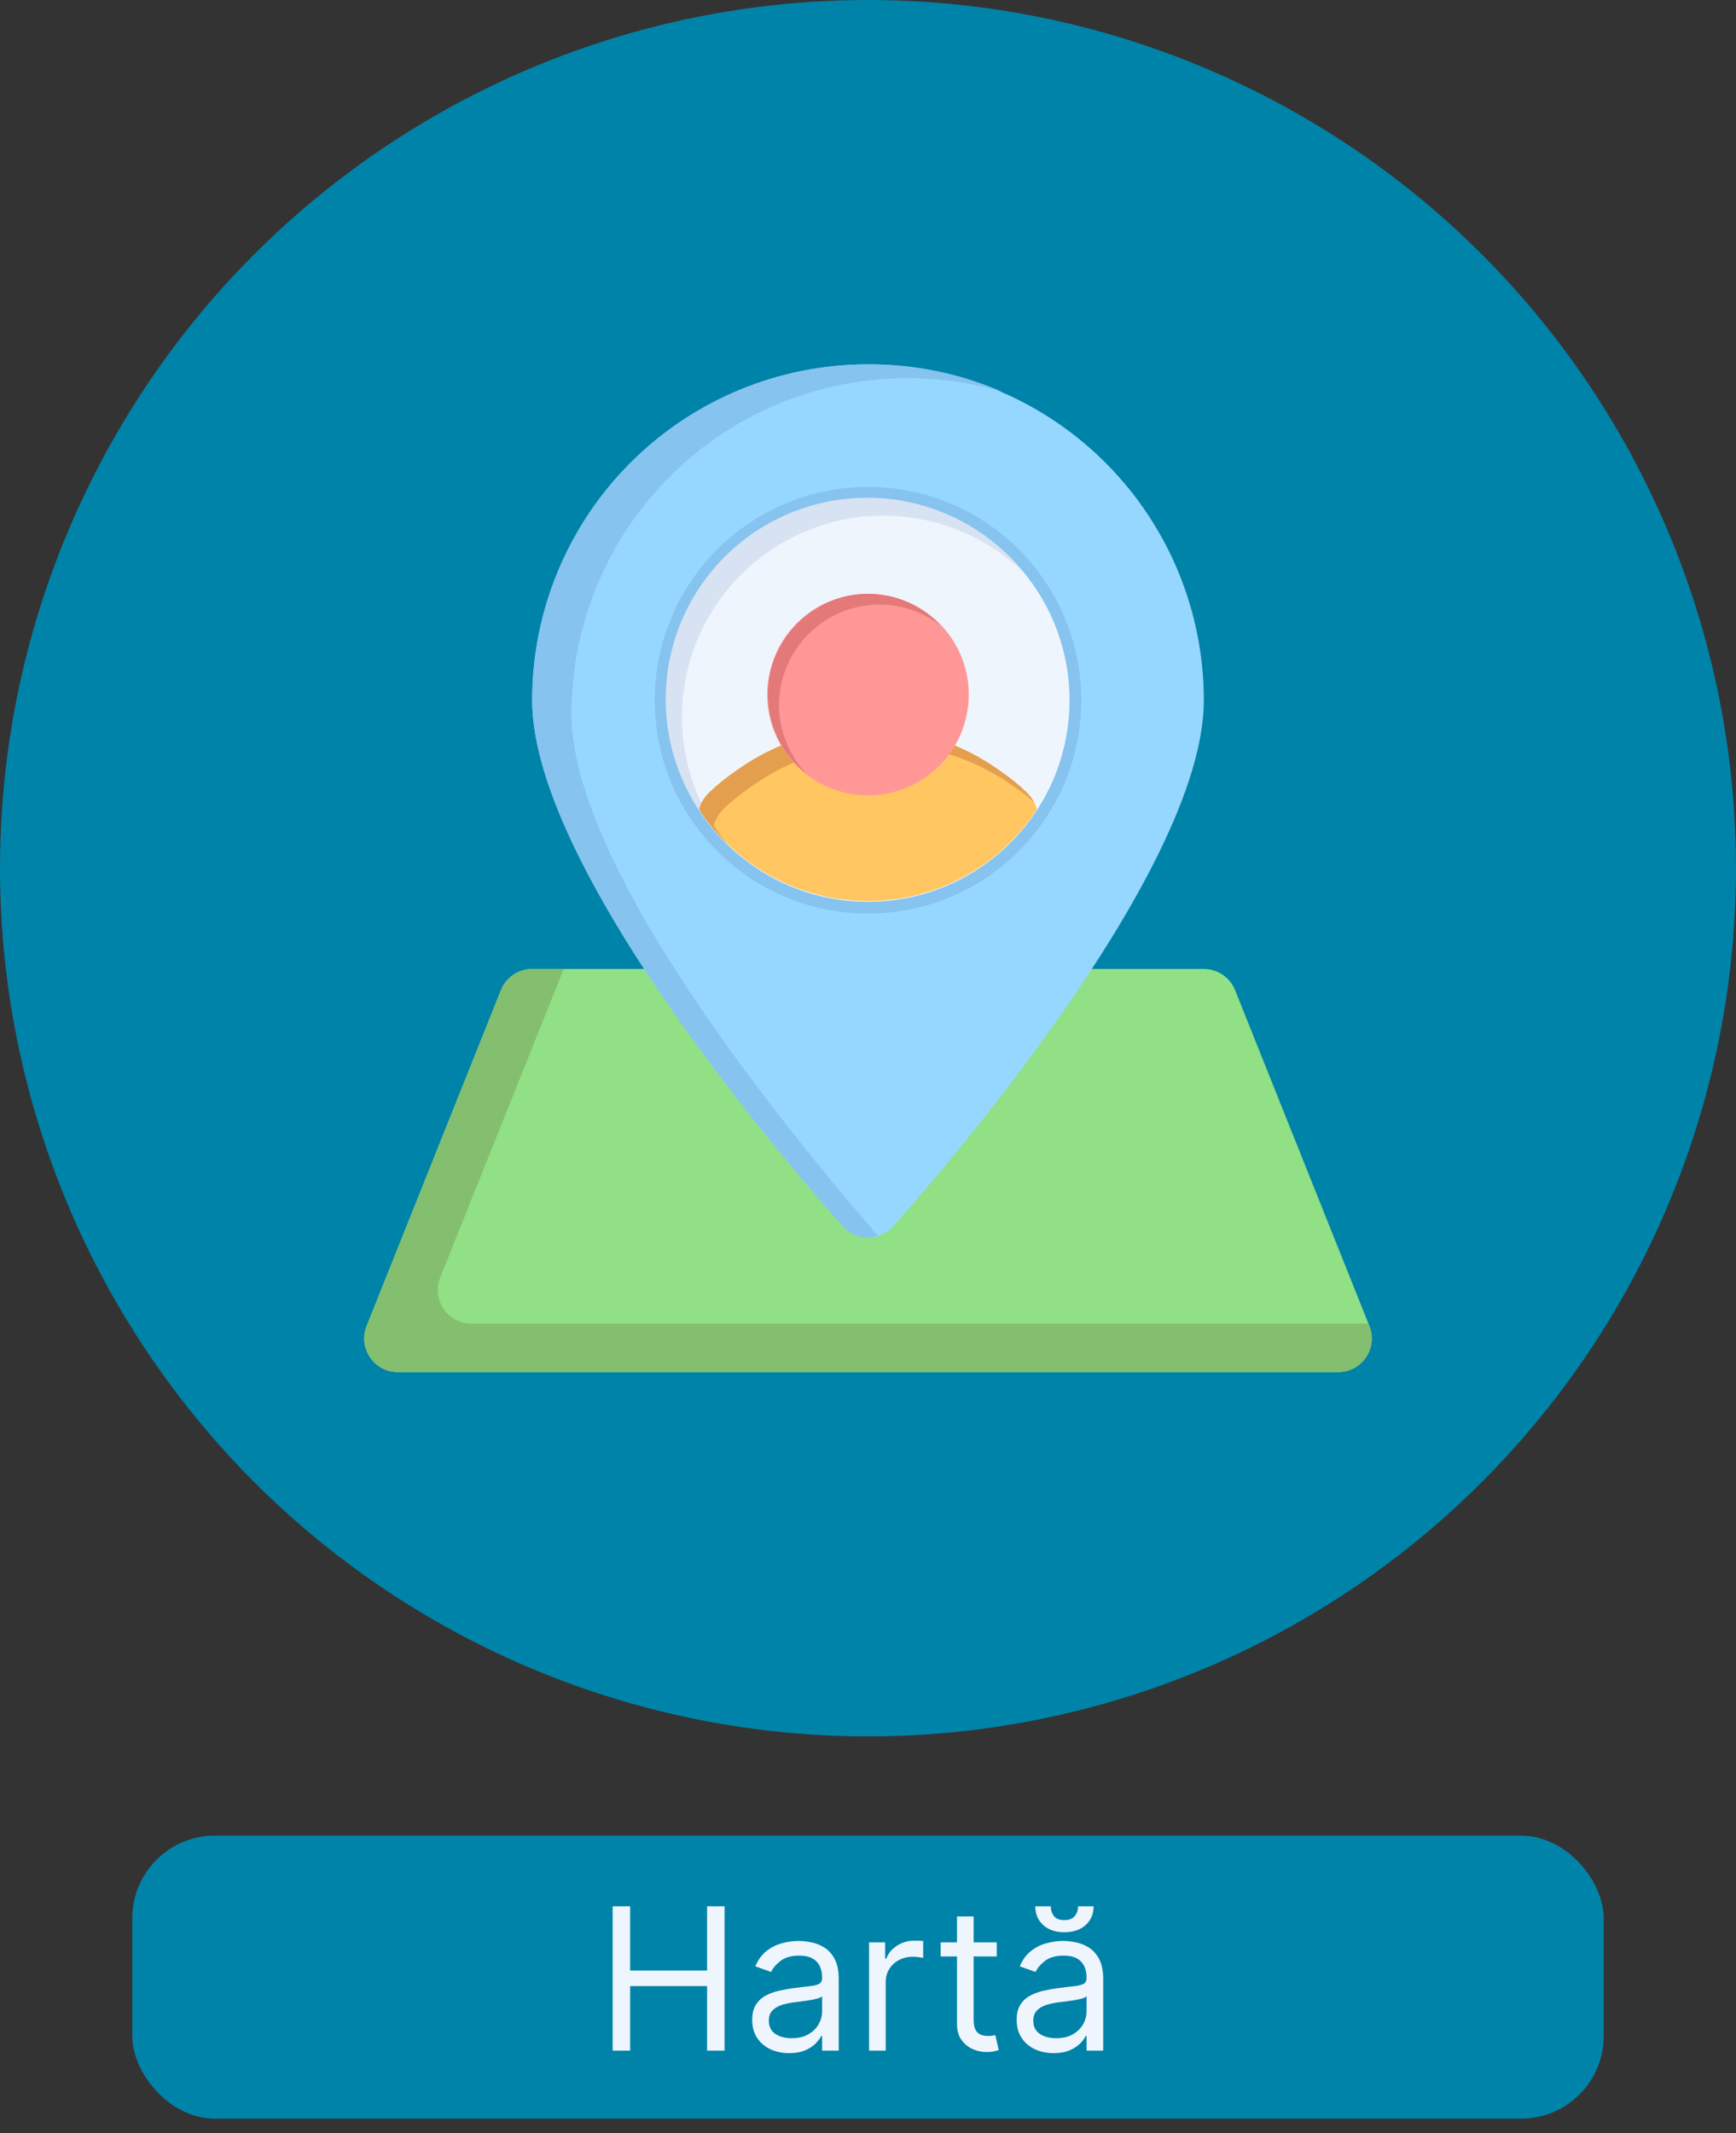
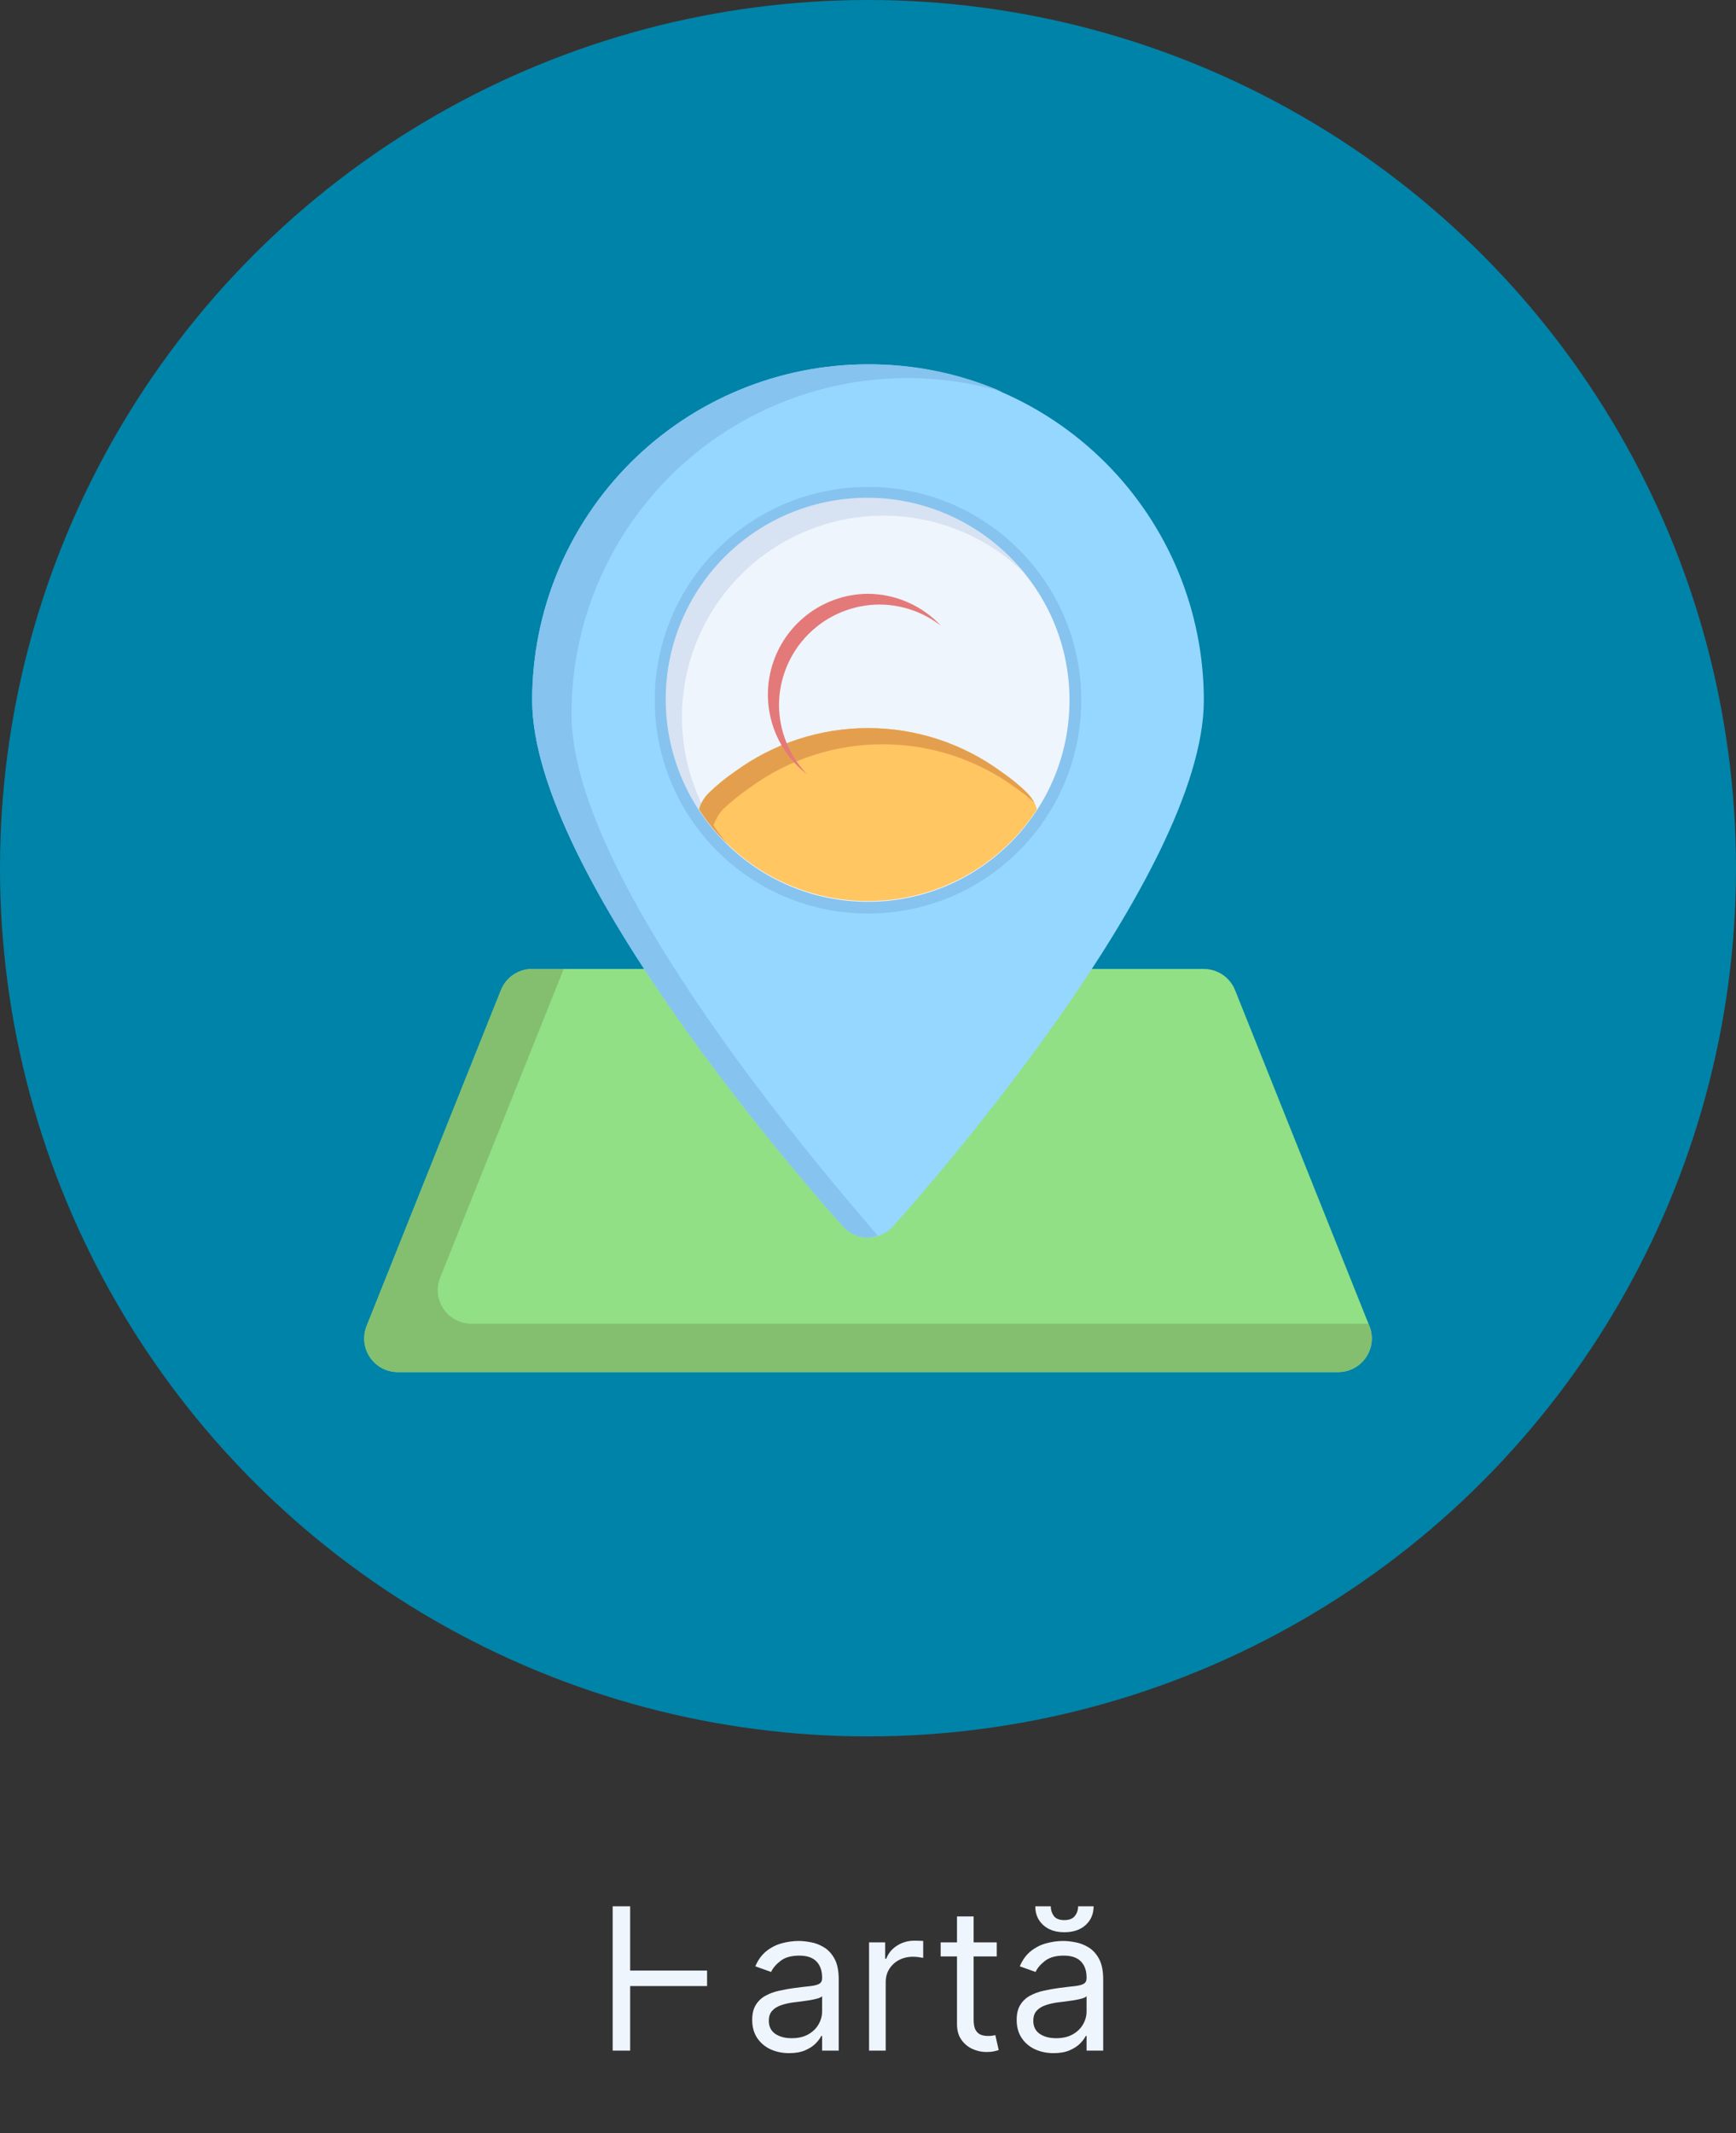
<svg xmlns="http://www.w3.org/2000/svg" width="105" height="129" viewBox="0 0 105 129" fill="none">
  <rect x="0" y="0" width="105" height="129" fill="#333333" stroke="none" />
  <circle cx="52.5" cy="52.5" r="52.5" fill="#0083A8" />
-   <rect x="8" y="111" width="89" height="17.115" rx="5" fill="#0083A8" />
  <path d="M82.827 80.186L74.702 59.873C74.551 59.495 74.29 59.172 73.954 58.943C73.617 58.715 73.219 58.593 72.812 58.594H32.188C31.781 58.593 31.383 58.715 31.046 58.943C30.709 59.172 30.449 59.495 30.299 59.873L22.174 80.186C22.051 80.494 22.005 80.828 22.041 81.158C22.077 81.488 22.194 81.804 22.38 82.078C22.566 82.353 22.817 82.578 23.11 82.733C23.404 82.888 23.731 82.969 24.062 82.969H80.938C81.269 82.969 81.596 82.888 81.89 82.733C82.183 82.578 82.434 82.353 82.62 82.078C82.806 81.804 82.923 81.488 82.959 81.158C82.995 80.828 82.949 80.494 82.827 80.186Z" fill="#91E085" />
  <path d="M82.766 80.044H28.511C28.179 80.044 27.852 79.963 27.559 79.808C27.266 79.653 27.015 79.428 26.828 79.153C26.642 78.879 26.526 78.563 26.49 78.233C26.454 77.903 26.499 77.569 26.622 77.261L34.097 58.594H32.188C31.781 58.593 31.383 58.715 31.046 58.943C30.709 59.172 30.449 59.495 30.299 59.873L22.174 80.186C22.051 80.494 22.005 80.828 22.041 81.158C22.077 81.488 22.194 81.804 22.38 82.078C22.566 82.353 22.817 82.578 23.11 82.733C23.404 82.888 23.731 82.969 24.062 82.969H80.938C81.269 82.969 81.596 82.888 81.89 82.733C82.183 82.578 82.434 82.353 82.62 82.078C82.806 81.804 82.923 81.488 82.959 81.158C82.995 80.828 82.949 80.494 82.827 80.186L82.766 80.044Z" fill="#84BF6F" />
  <path d="M52.5 22.031C47.113 22.031 41.946 24.171 38.137 27.981C34.328 31.79 32.188 36.956 32.188 42.344C32.188 52.906 49.067 72.02 50.997 74.174C51.187 74.383 51.419 74.55 51.678 74.665C51.937 74.779 52.217 74.838 52.5 74.838C52.783 74.838 53.063 74.779 53.322 74.665C53.581 74.55 53.813 74.383 54.003 74.174C55.933 72.02 72.812 52.906 72.812 42.344C72.812 36.956 70.672 31.79 66.863 27.981C63.054 24.171 57.887 22.031 52.5 22.031Z" fill="#96D7FF" />
  <path d="M34.564 43.177C34.564 37.79 36.704 32.623 40.514 28.814C44.323 25.005 49.489 22.865 54.877 22.865C56.823 22.861 58.76 23.141 60.625 23.697C58.063 22.58 55.295 22.012 52.5 22.032C47.113 22.032 41.946 24.172 38.137 27.981C34.328 31.791 32.188 36.957 32.188 42.344C32.188 52.907 49.067 72.021 50.997 74.174C51.187 74.384 51.419 74.553 51.678 74.668C51.936 74.784 52.217 74.844 52.5 74.844C52.702 74.835 52.9 74.794 53.089 74.722C50.469 71.635 34.564 53.435 34.564 43.177Z" fill="#86C3EF" />
  <path d="M52.5 55.242C59.624 55.242 65.398 49.467 65.398 42.344C65.398 35.22 59.624 29.445 52.5 29.445C45.376 29.445 39.602 35.22 39.602 42.344C39.602 49.467 45.376 55.242 52.5 55.242Z" fill="#86C3EF" />
  <path d="M52.5 54.531C59.231 54.531 64.688 49.075 64.688 42.344C64.688 35.613 59.231 30.156 52.5 30.156C45.769 30.156 40.312 35.613 40.312 42.344C40.312 49.075 45.769 54.531 52.5 54.531Z" fill="#EEF5FD" />
  <path d="M41.247 43.358C41.249 40.961 41.958 38.618 43.284 36.622C44.611 34.626 46.497 33.065 48.706 32.135C50.915 31.205 53.349 30.947 55.704 31.393C58.059 31.839 60.23 32.97 61.946 34.644C60.902 33.347 59.603 32.277 58.13 31.502C56.657 30.726 55.04 30.26 53.38 30.133C51.72 30.006 50.052 30.221 48.478 30.764C46.904 31.306 45.458 32.166 44.229 33.289C43 34.413 42.014 35.776 41.332 37.295C40.651 38.814 40.287 40.456 40.265 42.121C40.242 43.786 40.561 45.438 41.202 46.974C41.843 48.511 42.791 49.9 43.989 51.056C42.217 48.882 41.248 46.163 41.247 43.358Z" fill="#D7E2F2" />
  <path d="M62.129 47.949C61.645 47.477 61.122 47.049 60.564 46.669C58.226 44.953 55.401 44.027 52.5 44.027C49.6 44.027 46.775 44.953 44.436 46.669C43.879 47.049 43.355 47.477 42.872 47.949C42.59 48.222 42.387 48.565 42.283 48.944C43.39 50.646 44.904 52.044 46.688 53.012C48.473 53.98 50.47 54.487 52.5 54.487C54.53 54.487 56.528 53.98 58.312 53.012C60.097 52.044 61.611 50.646 62.718 48.944C62.614 48.565 62.41 48.222 62.129 47.949Z" fill="#FFC661" />
  <path d="M43.157 49.919C43.277 49.548 43.478 49.208 43.746 48.924C44.24 48.457 44.77 48.029 45.33 47.644C47.665 45.929 50.487 45.005 53.384 45.005C56.281 45.005 59.103 45.929 61.438 47.644C61.834 47.912 62.207 48.211 62.555 48.538C62.438 48.324 62.295 48.126 62.129 47.949C61.645 47.477 61.122 47.049 60.565 46.669C58.226 44.953 55.401 44.027 52.5 44.027C49.6 44.027 46.775 44.953 44.436 46.669C43.879 47.049 43.355 47.477 42.872 47.949C42.59 48.222 42.387 48.565 42.283 48.944C42.753 49.687 43.312 50.369 43.949 50.975C43.667 50.637 43.403 50.284 43.157 49.919Z" fill="#E49F4E" />
-   <path d="M52.5 48.094C55.865 48.094 58.594 45.365 58.594 42C58.594 38.635 55.865 35.906 52.5 35.906C49.135 35.906 46.406 38.635 46.406 42C46.406 45.365 49.135 48.094 52.5 48.094Z" fill="#FF9797" />
  <path d="M47.117 42.65C47.117 41.85 47.275 41.057 47.581 40.318C47.887 39.579 48.336 38.907 48.902 38.341C49.468 37.775 50.14 37.326 50.879 37.02C51.618 36.714 52.411 36.556 53.211 36.556C54.55 36.565 55.85 37.015 56.908 37.836C56.343 37.232 55.66 36.749 54.902 36.418C54.145 36.086 53.327 35.912 52.5 35.906C51.233 35.914 50 36.317 48.972 37.059C47.945 37.8 47.175 38.844 46.768 40.044C46.361 41.244 46.339 42.541 46.703 43.754C47.068 44.968 47.802 46.037 48.803 46.814C47.731 45.691 47.128 44.202 47.117 42.65Z" fill="#E47979" />
-   <path d="M37.057 124V115.273H38.114V119.159H42.767V115.273H43.824V124H42.767V120.097H38.114V124H37.057ZM47.729 124.153C47.315 124.153 46.938 124.075 46.6 123.919C46.262 123.76 45.994 123.531 45.795 123.233C45.596 122.932 45.496 122.568 45.496 122.142C45.496 121.767 45.57 121.463 45.718 121.23C45.866 120.994 46.063 120.81 46.31 120.676C46.557 120.543 46.83 120.443 47.129 120.378C47.43 120.31 47.732 120.256 48.036 120.216C48.434 120.165 48.756 120.126 49.004 120.101C49.254 120.072 49.435 120.026 49.549 119.96C49.666 119.895 49.724 119.781 49.724 119.619V119.585C49.724 119.165 49.609 118.838 49.379 118.605C49.151 118.372 48.806 118.256 48.343 118.256C47.863 118.256 47.486 118.361 47.214 118.571C46.941 118.781 46.749 119.006 46.639 119.244L45.684 118.903C45.854 118.506 46.082 118.196 46.366 117.974C46.653 117.75 46.965 117.594 47.303 117.506C47.644 117.415 47.979 117.369 48.309 117.369C48.519 117.369 48.761 117.395 49.033 117.446C49.309 117.494 49.575 117.595 49.83 117.749C50.089 117.902 50.303 118.134 50.474 118.443C50.644 118.753 50.729 119.168 50.729 119.688V124H49.724V123.114H49.673C49.604 123.256 49.491 123.408 49.332 123.57C49.173 123.732 48.961 123.869 48.697 123.983C48.432 124.097 48.11 124.153 47.729 124.153ZM47.883 123.25C48.281 123.25 48.616 123.172 48.889 123.016C49.164 122.859 49.371 122.658 49.511 122.411C49.653 122.163 49.724 121.903 49.724 121.631V120.71C49.681 120.761 49.587 120.808 49.443 120.851C49.3 120.891 49.136 120.926 48.948 120.957C48.764 120.986 48.583 121.011 48.407 121.034C48.234 121.054 48.093 121.071 47.985 121.085C47.724 121.119 47.479 121.175 47.252 121.251C47.028 121.325 46.846 121.437 46.707 121.588C46.57 121.736 46.502 121.937 46.502 122.193C46.502 122.543 46.631 122.807 46.89 122.986C47.151 123.162 47.482 123.25 47.883 123.25ZM52.565 124V117.455H53.537V118.443H53.605C53.724 118.119 53.94 117.857 54.252 117.655C54.565 117.453 54.917 117.352 55.309 117.352C55.383 117.352 55.475 117.354 55.586 117.357C55.697 117.359 55.781 117.364 55.838 117.369V118.392C55.804 118.384 55.725 118.371 55.603 118.354C55.484 118.334 55.358 118.324 55.224 118.324C54.906 118.324 54.622 118.391 54.372 118.524C54.125 118.655 53.929 118.837 53.784 119.07C53.642 119.3 53.571 119.562 53.571 119.858V124H52.565ZM60.287 117.455V118.307H56.895V117.455H60.287ZM57.883 115.886H58.889V122.125C58.889 122.409 58.93 122.622 59.012 122.764C59.098 122.903 59.206 122.997 59.336 123.045C59.47 123.091 59.61 123.114 59.758 123.114C59.869 123.114 59.96 123.108 60.031 123.097C60.102 123.082 60.159 123.071 60.201 123.062L60.406 123.966C60.338 123.991 60.242 124.017 60.12 124.043C59.998 124.071 59.843 124.085 59.656 124.085C59.372 124.085 59.093 124.024 58.821 123.902C58.551 123.78 58.326 123.594 58.147 123.344C57.971 123.094 57.883 122.778 57.883 122.398V115.886ZM63.725 124.153C63.311 124.153 62.934 124.075 62.596 123.919C62.258 123.76 61.99 123.531 61.791 123.233C61.592 122.932 61.492 122.568 61.492 122.142C61.492 121.767 61.566 121.463 61.714 121.23C61.862 120.994 62.059 120.81 62.306 120.676C62.554 120.543 62.826 120.443 63.125 120.378C63.426 120.31 63.728 120.256 64.032 120.216C64.43 120.165 64.752 120.126 65 120.101C65.25 120.072 65.431 120.026 65.545 119.96C65.662 119.895 65.72 119.781 65.72 119.619V119.585C65.72 119.165 65.605 118.838 65.375 118.605C65.147 118.372 64.802 118.256 64.339 118.256C63.859 118.256 63.483 118.361 63.21 118.571C62.937 118.781 62.745 119.006 62.635 119.244L61.68 118.903C61.85 118.506 62.078 118.196 62.362 117.974C62.649 117.75 62.961 117.594 63.299 117.506C63.64 117.415 63.975 117.369 64.305 117.369C64.515 117.369 64.757 117.395 65.029 117.446C65.305 117.494 65.571 117.595 65.826 117.749C66.085 117.902 66.299 118.134 66.47 118.443C66.64 118.753 66.725 119.168 66.725 119.688V124H65.72V123.114H65.669C65.6 123.256 65.487 123.408 65.328 123.57C65.169 123.732 64.957 123.869 64.693 123.983C64.429 124.097 64.106 124.153 63.725 124.153ZM63.879 123.25C64.277 123.25 64.612 123.172 64.885 123.016C65.16 122.859 65.368 122.658 65.507 122.411C65.649 122.163 65.72 121.903 65.72 121.631V120.71C65.677 120.761 65.584 120.808 65.439 120.851C65.296 120.891 65.132 120.926 64.944 120.957C64.76 120.986 64.579 121.011 64.403 121.034C64.23 121.054 64.089 121.071 63.981 121.085C63.72 121.119 63.475 121.175 63.248 121.251C63.024 121.325 62.842 121.437 62.703 121.588C62.566 121.736 62.498 121.937 62.498 122.193C62.498 122.543 62.627 122.807 62.886 122.986C63.147 123.162 63.478 123.25 63.879 123.25ZM65.209 115.273H66.146C66.146 115.733 65.987 116.109 65.669 116.402C65.35 116.695 64.919 116.841 64.373 116.841C63.836 116.841 63.409 116.695 63.091 116.402C62.775 116.109 62.617 115.733 62.617 115.273H63.555C63.555 115.494 63.616 115.689 63.738 115.857C63.863 116.024 64.075 116.108 64.373 116.108C64.671 116.108 64.885 116.024 65.012 115.857C65.143 115.689 65.209 115.494 65.209 115.273Z" fill="#EEF5FD" />
+   <path d="M37.057 124V115.273H38.114V119.159H42.767V115.273H43.824H42.767V120.097H38.114V124H37.057ZM47.729 124.153C47.315 124.153 46.938 124.075 46.6 123.919C46.262 123.76 45.994 123.531 45.795 123.233C45.596 122.932 45.496 122.568 45.496 122.142C45.496 121.767 45.57 121.463 45.718 121.23C45.866 120.994 46.063 120.81 46.31 120.676C46.557 120.543 46.83 120.443 47.129 120.378C47.43 120.31 47.732 120.256 48.036 120.216C48.434 120.165 48.756 120.126 49.004 120.101C49.254 120.072 49.435 120.026 49.549 119.96C49.666 119.895 49.724 119.781 49.724 119.619V119.585C49.724 119.165 49.609 118.838 49.379 118.605C49.151 118.372 48.806 118.256 48.343 118.256C47.863 118.256 47.486 118.361 47.214 118.571C46.941 118.781 46.749 119.006 46.639 119.244L45.684 118.903C45.854 118.506 46.082 118.196 46.366 117.974C46.653 117.75 46.965 117.594 47.303 117.506C47.644 117.415 47.979 117.369 48.309 117.369C48.519 117.369 48.761 117.395 49.033 117.446C49.309 117.494 49.575 117.595 49.83 117.749C50.089 117.902 50.303 118.134 50.474 118.443C50.644 118.753 50.729 119.168 50.729 119.688V124H49.724V123.114H49.673C49.604 123.256 49.491 123.408 49.332 123.57C49.173 123.732 48.961 123.869 48.697 123.983C48.432 124.097 48.11 124.153 47.729 124.153ZM47.883 123.25C48.281 123.25 48.616 123.172 48.889 123.016C49.164 122.859 49.371 122.658 49.511 122.411C49.653 122.163 49.724 121.903 49.724 121.631V120.71C49.681 120.761 49.587 120.808 49.443 120.851C49.3 120.891 49.136 120.926 48.948 120.957C48.764 120.986 48.583 121.011 48.407 121.034C48.234 121.054 48.093 121.071 47.985 121.085C47.724 121.119 47.479 121.175 47.252 121.251C47.028 121.325 46.846 121.437 46.707 121.588C46.57 121.736 46.502 121.937 46.502 122.193C46.502 122.543 46.631 122.807 46.89 122.986C47.151 123.162 47.482 123.25 47.883 123.25ZM52.565 124V117.455H53.537V118.443H53.605C53.724 118.119 53.94 117.857 54.252 117.655C54.565 117.453 54.917 117.352 55.309 117.352C55.383 117.352 55.475 117.354 55.586 117.357C55.697 117.359 55.781 117.364 55.838 117.369V118.392C55.804 118.384 55.725 118.371 55.603 118.354C55.484 118.334 55.358 118.324 55.224 118.324C54.906 118.324 54.622 118.391 54.372 118.524C54.125 118.655 53.929 118.837 53.784 119.07C53.642 119.3 53.571 119.562 53.571 119.858V124H52.565ZM60.287 117.455V118.307H56.895V117.455H60.287ZM57.883 115.886H58.889V122.125C58.889 122.409 58.93 122.622 59.012 122.764C59.098 122.903 59.206 122.997 59.336 123.045C59.47 123.091 59.61 123.114 59.758 123.114C59.869 123.114 59.96 123.108 60.031 123.097C60.102 123.082 60.159 123.071 60.201 123.062L60.406 123.966C60.338 123.991 60.242 124.017 60.12 124.043C59.998 124.071 59.843 124.085 59.656 124.085C59.372 124.085 59.093 124.024 58.821 123.902C58.551 123.78 58.326 123.594 58.147 123.344C57.971 123.094 57.883 122.778 57.883 122.398V115.886ZM63.725 124.153C63.311 124.153 62.934 124.075 62.596 123.919C62.258 123.76 61.99 123.531 61.791 123.233C61.592 122.932 61.492 122.568 61.492 122.142C61.492 121.767 61.566 121.463 61.714 121.23C61.862 120.994 62.059 120.81 62.306 120.676C62.554 120.543 62.826 120.443 63.125 120.378C63.426 120.31 63.728 120.256 64.032 120.216C64.43 120.165 64.752 120.126 65 120.101C65.25 120.072 65.431 120.026 65.545 119.96C65.662 119.895 65.72 119.781 65.72 119.619V119.585C65.72 119.165 65.605 118.838 65.375 118.605C65.147 118.372 64.802 118.256 64.339 118.256C63.859 118.256 63.483 118.361 63.21 118.571C62.937 118.781 62.745 119.006 62.635 119.244L61.68 118.903C61.85 118.506 62.078 118.196 62.362 117.974C62.649 117.75 62.961 117.594 63.299 117.506C63.64 117.415 63.975 117.369 64.305 117.369C64.515 117.369 64.757 117.395 65.029 117.446C65.305 117.494 65.571 117.595 65.826 117.749C66.085 117.902 66.299 118.134 66.47 118.443C66.64 118.753 66.725 119.168 66.725 119.688V124H65.72V123.114H65.669C65.6 123.256 65.487 123.408 65.328 123.57C65.169 123.732 64.957 123.869 64.693 123.983C64.429 124.097 64.106 124.153 63.725 124.153ZM63.879 123.25C64.277 123.25 64.612 123.172 64.885 123.016C65.16 122.859 65.368 122.658 65.507 122.411C65.649 122.163 65.72 121.903 65.72 121.631V120.71C65.677 120.761 65.584 120.808 65.439 120.851C65.296 120.891 65.132 120.926 64.944 120.957C64.76 120.986 64.579 121.011 64.403 121.034C64.23 121.054 64.089 121.071 63.981 121.085C63.72 121.119 63.475 121.175 63.248 121.251C63.024 121.325 62.842 121.437 62.703 121.588C62.566 121.736 62.498 121.937 62.498 122.193C62.498 122.543 62.627 122.807 62.886 122.986C63.147 123.162 63.478 123.25 63.879 123.25ZM65.209 115.273H66.146C66.146 115.733 65.987 116.109 65.669 116.402C65.35 116.695 64.919 116.841 64.373 116.841C63.836 116.841 63.409 116.695 63.091 116.402C62.775 116.109 62.617 115.733 62.617 115.273H63.555C63.555 115.494 63.616 115.689 63.738 115.857C63.863 116.024 64.075 116.108 64.373 116.108C64.671 116.108 64.885 116.024 65.012 115.857C65.143 115.689 65.209 115.494 65.209 115.273Z" fill="#EEF5FD" />
</svg>